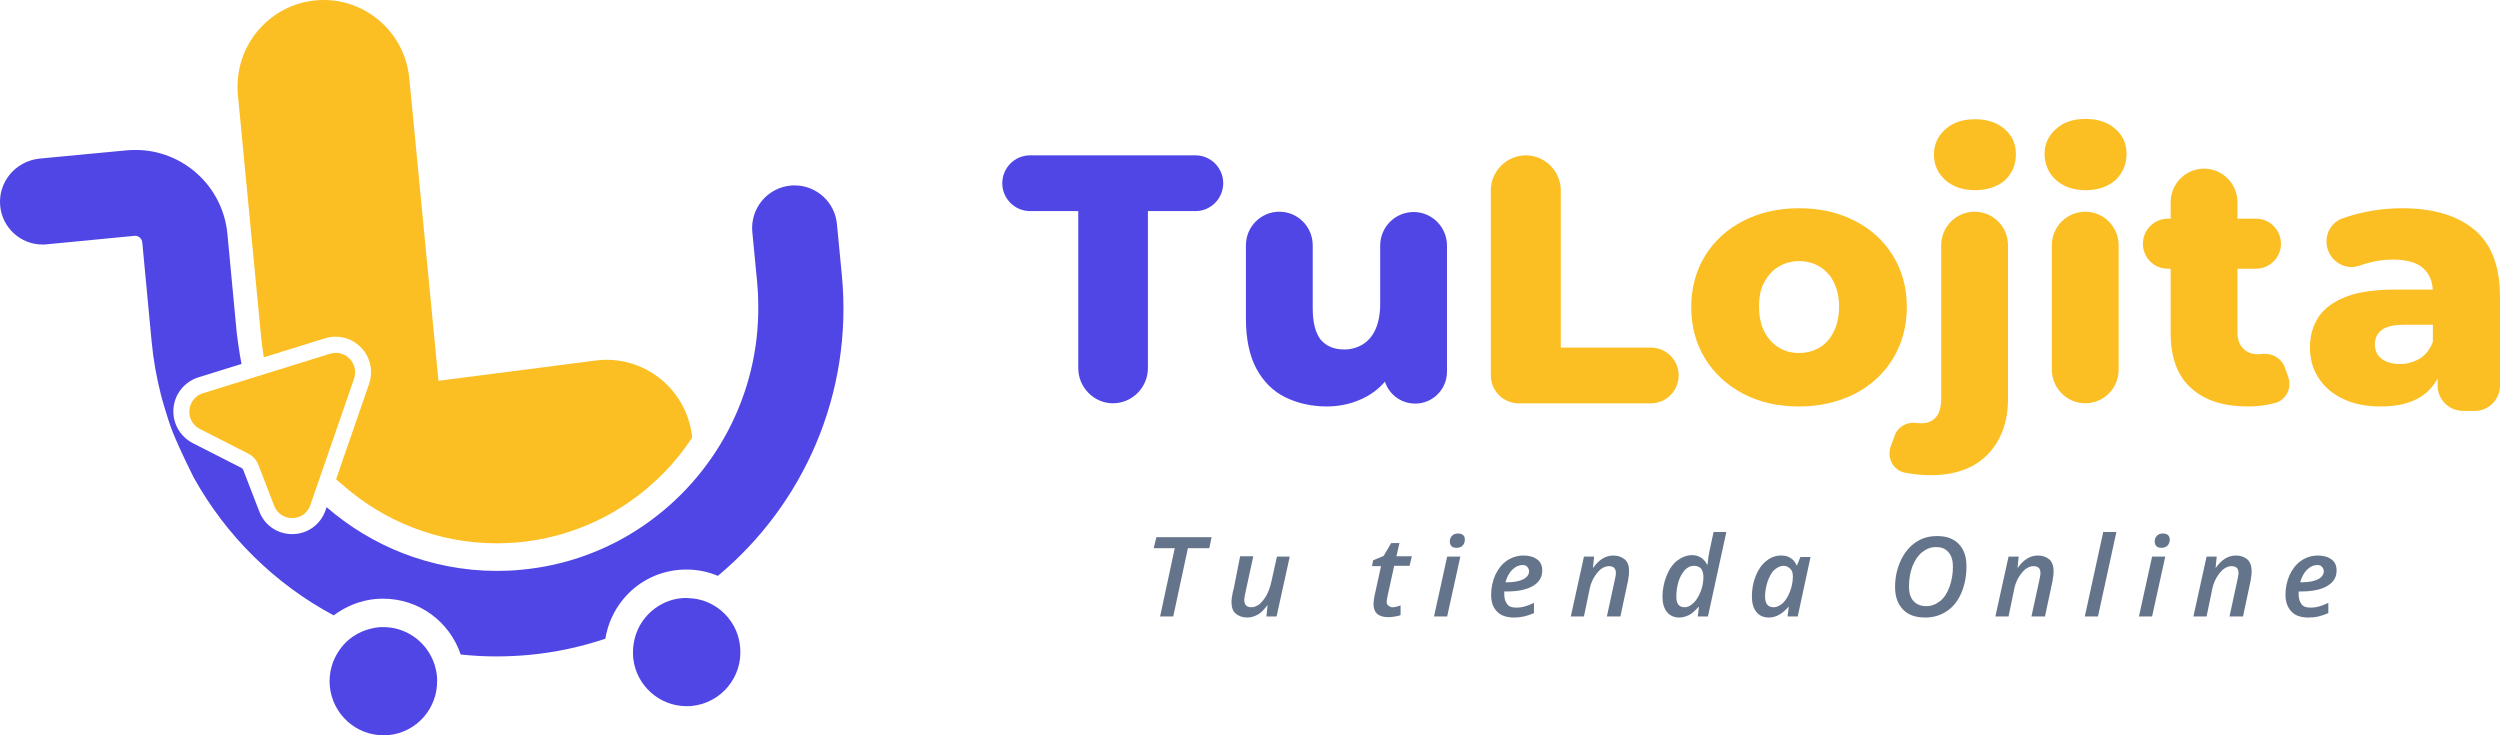
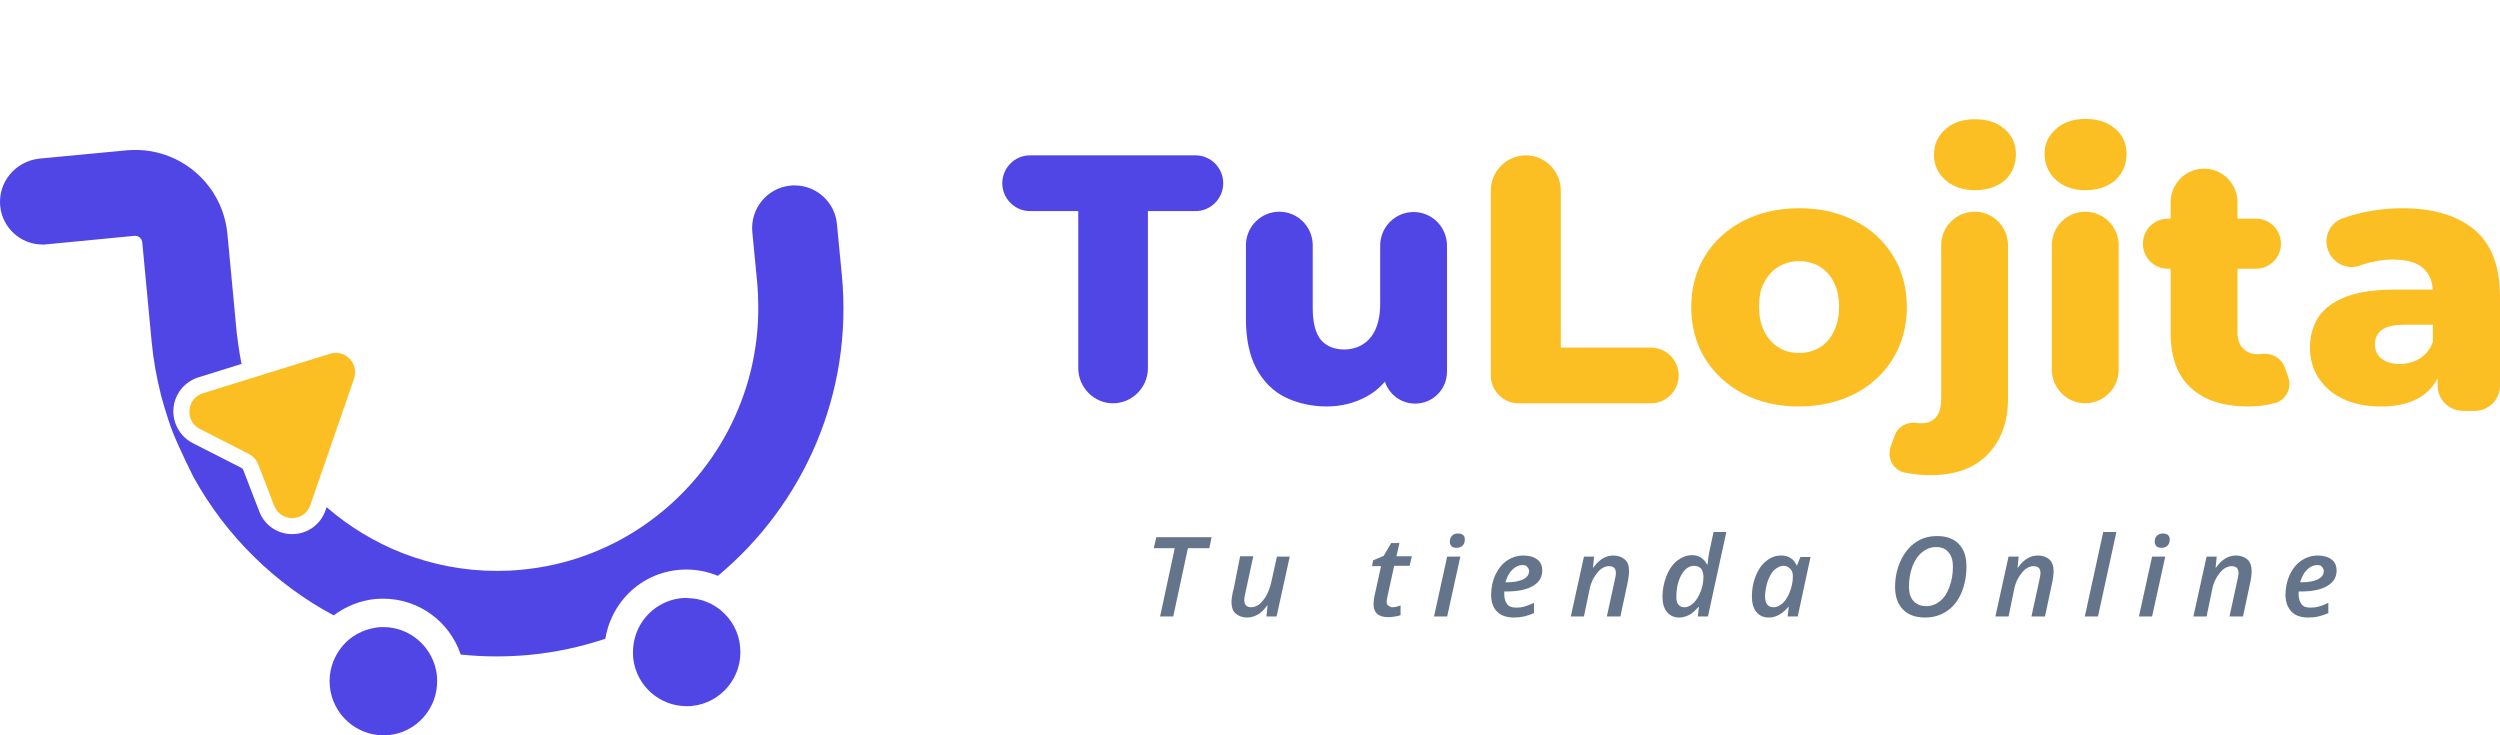
<svg xmlns="http://www.w3.org/2000/svg" width="136" height="40" viewBox="0 0 136 40" fill="none">
  <path d="M23.65 36.182C23.549 35.867 23.401 35.57 23.207 35.311C22.672 34.579 21.805 34.115 20.855 34.115C20.763 34.115 20.671 34.115 20.578 34.125C20.339 34.153 20.108 34.208 19.887 34.282C19.573 34.393 19.287 34.551 19.029 34.755C18.817 34.922 18.632 35.126 18.476 35.348C18.079 35.904 17.876 36.599 17.941 37.331C18.088 38.851 19.361 40 20.855 40C20.947 40 21.04 40 21.132 39.991C22.672 39.843 23.816 38.526 23.779 36.998C23.779 36.923 23.779 36.858 23.77 36.784C23.751 36.571 23.705 36.377 23.65 36.182Z" fill="#4F46E5" />
  <path d="M39.211 33.198C38.999 33.022 38.75 32.874 38.492 32.763C38.169 32.624 37.819 32.55 37.459 32.54C37.422 32.54 37.394 32.531 37.358 32.531C37.265 32.531 37.173 32.531 37.081 32.54C36.103 32.633 35.282 33.207 34.821 34.004C34.646 34.31 34.526 34.653 34.471 35.014C34.434 35.255 34.424 35.506 34.443 35.756C34.443 35.784 34.452 35.821 34.452 35.849C34.636 37.322 35.891 38.416 37.348 38.416C37.441 38.416 37.533 38.416 37.625 38.406C39.239 38.249 40.42 36.812 40.263 35.2C40.198 34.384 39.792 33.68 39.211 33.198Z" fill="#4F46E5" />
  <path d="M18.273 19.195C18.172 19.195 18.061 19.214 17.96 19.242L11.042 21.392C10.138 21.67 10.037 22.912 10.876 23.338L13.532 24.691C13.763 24.811 13.938 25.006 14.04 25.247L14.916 27.517C15.091 27.962 15.488 28.184 15.893 28.184C16.308 28.184 16.724 27.944 16.88 27.48L19.26 20.604C19.5 19.881 18.956 19.195 18.273 19.195Z" fill="#FBBF24" />
-   <path d="M37.642 23.681C37.31 21.105 34.967 19.279 32.403 19.613L23.853 20.715L22.266 4.257C22.017 1.672 19.73 -0.228 17.156 0.022C14.583 0.272 12.701 2.571 12.941 5.156L14.214 18.427C14.251 18.769 14.297 19.103 14.352 19.437L17.691 18.399C17.876 18.343 18.069 18.315 18.263 18.315C18.881 18.315 19.462 18.621 19.831 19.131C20.191 19.65 20.283 20.28 20.08 20.882L18.282 26.072L18.724 26.452C19.84 27.416 21.085 28.166 22.441 28.694C23.908 29.269 25.448 29.556 27.016 29.556C27.422 29.556 27.828 29.538 28.234 29.501C30.355 29.297 32.403 28.555 34.155 27.36C35.567 26.396 36.747 25.192 37.651 23.811C37.651 23.774 37.642 23.727 37.642 23.681Z" fill="#FBBF24" />
  <path d="M45.797 14.97L45.529 12.19C45.418 10.985 44.404 10.086 43.232 10.086C43.159 10.086 43.085 10.086 43.011 10.095C41.738 10.216 40.806 11.346 40.926 12.625L41.194 15.405C41.231 15.804 41.249 16.202 41.249 16.591C41.314 21.512 38.851 25.97 34.996 28.602C33.086 29.908 30.836 30.761 28.382 30.992C27.921 31.039 27.469 31.057 27.026 31.057C25.237 31.057 23.503 30.714 21.907 30.093C20.385 29.5 18.993 28.648 17.766 27.591L17.71 27.758C17.434 28.546 16.724 29.056 15.893 29.056C15.091 29.056 14.39 28.574 14.104 27.823L13.228 25.553C13.209 25.516 13.182 25.479 13.145 25.46L10.488 24.107C9.787 23.746 9.372 23.004 9.437 22.216C9.502 21.429 10.037 20.771 10.784 20.53L13.136 19.798C13.136 19.788 13.136 19.779 13.136 19.779C13.016 19.233 12.877 18.093 12.877 18.093L12.37 12.718C12.121 10.114 9.935 8.158 7.38 8.158C7.223 8.158 7.057 8.168 6.9 8.177L2.113 8.631C0.822 8.789 -0.11 9.919 0.01 11.198C0.121 12.403 1.136 13.302 2.307 13.302C2.381 13.302 2.455 13.302 2.528 13.292L7.316 12.829C7.325 12.829 7.343 12.829 7.352 12.829C7.555 12.829 7.721 12.986 7.74 13.19L8.247 18.565C8.339 19.557 8.515 20.53 8.754 21.475C8.754 21.475 9.068 22.671 9.4 23.514C9.787 24.487 10.525 25.951 10.525 25.951C12.296 29.157 14.962 31.771 18.153 33.476C18.808 32.985 19.583 32.67 20.413 32.586C20.551 32.577 20.699 32.568 20.837 32.568C22.793 32.568 24.462 33.819 25.062 35.607C25.698 35.672 26.344 35.709 26.999 35.709C27.598 35.709 28.198 35.681 28.797 35.626C30.236 35.487 31.611 35.19 32.93 34.746C33.059 33.967 33.382 33.235 33.889 32.614C34.645 31.687 35.724 31.113 36.914 31.002C37.053 30.992 37.2 30.983 37.338 30.983C37.947 30.983 38.519 31.104 39.054 31.326C43.703 27.452 46.414 21.429 45.797 14.97Z" fill="#4F46E5" />
  <path d="M58.657 20.027V11.483H56.033C55.21 11.483 54.524 10.811 54.524 9.967C54.524 9.14 55.193 8.451 56.033 8.451H65.035C65.858 8.451 66.543 9.123 66.543 9.967C66.543 10.794 65.875 11.483 65.035 11.483H62.446V20.027C62.446 21.078 61.588 21.939 60.542 21.939C59.514 21.939 58.657 21.078 58.657 20.027Z" fill="#4F46E5" />
  <path d="M72.184 22.111C71.344 22.111 70.59 21.939 69.921 21.612C69.252 21.284 68.721 20.75 68.343 20.044C67.966 19.338 67.778 18.425 67.778 17.34V13.343C67.778 12.327 68.601 11.517 69.595 11.517C70.607 11.517 71.412 12.344 71.412 13.343V16.754C71.412 17.564 71.567 18.132 71.858 18.494C72.167 18.838 72.578 19.011 73.127 19.011C73.487 19.011 73.813 18.924 74.104 18.752C74.396 18.58 74.636 18.322 74.807 17.96C74.979 17.598 75.082 17.116 75.082 16.547V13.36C75.082 12.344 75.905 11.534 76.899 11.534C77.911 11.534 78.716 12.361 78.716 13.36V20.216C78.716 21.181 77.945 21.956 76.985 21.956C76.025 21.956 75.253 21.181 75.253 20.216V19.011L75.922 19.837C75.562 20.613 75.047 21.181 74.362 21.56C73.71 21.922 72.973 22.111 72.184 22.111Z" fill="#4F46E5" />
  <path d="M81.1 20.424V10.364C81.1 9.313 81.958 8.451 83.004 8.451C84.049 8.451 84.907 9.313 84.907 10.364V18.908H89.81C90.633 18.908 91.319 19.579 91.319 20.424C91.319 21.25 90.65 21.94 89.81 21.94H82.609C81.786 21.94 81.1 21.268 81.1 20.424Z" fill="#FBBF24" />
  <path d="M97.868 22.112C96.737 22.112 95.725 21.888 94.833 21.423C93.959 20.958 93.256 20.32 92.759 19.511C92.262 18.701 92.004 17.771 92.004 16.703C92.004 15.652 92.262 14.722 92.759 13.912C93.256 13.102 93.959 12.465 94.833 12.017C95.708 11.569 96.719 11.328 97.868 11.328C99 11.328 100.011 11.552 100.903 12.017C101.795 12.465 102.48 13.102 102.978 13.912C103.475 14.722 103.732 15.652 103.732 16.703C103.732 17.754 103.475 18.684 102.978 19.511C102.48 20.32 101.795 20.958 100.903 21.423C100.011 21.871 99 22.112 97.868 22.112ZM97.868 19.201C98.297 19.201 98.657 19.097 98.983 18.908C99.308 18.718 99.566 18.425 99.754 18.046C99.943 17.667 100.046 17.22 100.046 16.686C100.046 16.151 99.943 15.721 99.754 15.342C99.566 14.963 99.308 14.704 98.983 14.498C98.657 14.308 98.28 14.205 97.868 14.205C97.457 14.205 97.097 14.308 96.771 14.498C96.445 14.687 96.188 14.963 95.982 15.342C95.776 15.704 95.691 16.151 95.691 16.686C95.691 17.22 95.794 17.667 95.982 18.046C96.188 18.425 96.445 18.718 96.771 18.908C97.097 19.114 97.457 19.201 97.868 19.201Z" fill="#FBBF24" />
  <path d="M105.018 25.85C104.538 25.85 104.075 25.798 103.63 25.712H103.613C102.978 25.574 102.635 24.902 102.858 24.282L103.064 23.714C103.235 23.214 103.733 22.938 104.247 23.007C104.35 23.024 104.436 23.024 104.538 23.024C104.864 23.024 105.121 22.921 105.31 22.697C105.516 22.473 105.601 22.129 105.601 21.664V13.343C105.601 12.327 106.424 11.517 107.419 11.517C108.43 11.517 109.236 12.344 109.236 13.343V21.681C109.236 22.956 108.859 23.972 108.122 24.73C107.402 25.471 106.356 25.85 105.018 25.85ZM107.436 10.346C106.767 10.346 106.236 10.156 105.824 9.795C105.413 9.416 105.207 8.968 105.207 8.417C105.207 7.865 105.413 7.4 105.824 7.039C106.236 6.66 106.767 6.487 107.436 6.487C108.105 6.487 108.636 6.66 109.048 7.021C109.459 7.366 109.665 7.831 109.665 8.382C109.665 8.968 109.459 9.433 109.065 9.812C108.653 10.156 108.105 10.346 107.436 10.346Z" fill="#FBBF24" />
  <path d="M113.454 10.346C112.751 10.346 112.202 10.139 111.773 9.726C111.396 9.347 111.208 8.83 111.225 8.296C111.242 7.797 111.448 7.366 111.842 7.021C112.253 6.643 112.785 6.47 113.454 6.47C114.122 6.47 114.654 6.643 115.065 7.004C115.477 7.349 115.683 7.814 115.683 8.365C115.683 8.951 115.477 9.416 115.082 9.795C114.671 10.157 114.122 10.346 113.454 10.346ZM111.619 20.113V13.344C111.619 12.327 112.442 11.518 113.436 11.518C114.448 11.518 115.254 12.344 115.254 13.344V20.113C115.254 21.13 114.431 21.939 113.436 21.939C112.442 21.939 111.619 21.113 111.619 20.113Z" fill="#FBBF24" />
  <path d="M116.574 13.258C116.574 12.499 117.192 11.897 117.929 11.897H122.73C123.484 11.897 124.084 12.517 124.084 13.258C124.084 14.015 123.467 14.618 122.73 14.618H117.929C117.175 14.618 116.574 14.015 116.574 13.258ZM122.301 22.112C120.964 22.112 119.935 21.785 119.198 21.113C118.46 20.458 118.083 19.459 118.083 18.115V11.001C118.083 9.984 118.906 9.175 119.901 9.175C120.912 9.175 121.718 10.002 121.718 11.001V18.081C121.718 18.46 121.821 18.753 122.027 18.959C122.232 19.166 122.49 19.269 122.815 19.269C122.901 19.269 122.987 19.269 123.073 19.252C123.604 19.201 124.101 19.476 124.29 19.976L124.479 20.51C124.701 21.13 124.341 21.802 123.707 21.939H123.69C123.244 22.06 122.781 22.112 122.301 22.112Z" fill="#FBBF24" />
  <path d="M129.536 22.112C128.713 22.112 128.01 21.974 127.427 21.681C126.844 21.406 126.415 21.009 126.107 20.527C125.798 20.045 125.661 19.493 125.661 18.89C125.661 18.253 125.832 17.702 126.141 17.22C126.467 16.755 126.964 16.393 127.65 16.134C128.318 15.876 129.21 15.755 130.273 15.755H132.725V17.667H130.787C130.204 17.667 129.793 17.771 129.553 17.96C129.313 18.15 129.193 18.408 129.193 18.735C129.193 19.063 129.313 19.321 129.553 19.511C129.793 19.7 130.136 19.803 130.547 19.803C130.942 19.803 131.302 19.7 131.628 19.511C131.953 19.304 132.193 19.011 132.348 18.598L132.845 19.941C132.656 20.665 132.279 21.199 131.73 21.561C131.182 21.922 130.444 22.112 129.536 22.112ZM132.605 20.975V19.993L132.348 19.511V15.928C132.348 15.342 132.176 14.911 131.816 14.584C131.473 14.274 130.907 14.119 130.136 14.119C129.639 14.119 129.141 14.205 128.627 14.36C128.541 14.395 128.456 14.412 128.37 14.446C127.735 14.687 127.015 14.377 126.707 13.757C126.347 13.034 126.672 12.155 127.427 11.879C127.684 11.793 127.941 11.707 128.216 11.638C129.039 11.431 129.862 11.328 130.685 11.328C132.365 11.328 133.685 11.724 134.611 12.5C135.537 13.275 136 14.498 136 16.151V20.975C136 21.733 135.382 22.353 134.628 22.353H133.994C133.222 22.353 132.605 21.733 132.605 20.975Z" fill="#FBBF24" />
  <path d="M63.825 33.534H63.11L63.907 29.821H62.762L62.905 29.222H65.91L65.787 29.821H64.622L63.825 33.534Z" fill="#64748B" />
  <path d="M68.179 30.26L67.79 32.057C67.729 32.336 67.688 32.516 67.688 32.636C67.688 32.895 67.811 33.035 68.076 33.035C68.22 33.035 68.363 32.975 68.506 32.875C68.649 32.755 68.772 32.596 68.894 32.396C68.996 32.197 69.099 31.937 69.16 31.657L69.466 30.28H70.162L69.446 33.534H68.894L68.956 32.935H68.935C68.772 33.155 68.608 33.334 68.424 33.434C68.24 33.534 68.056 33.594 67.852 33.594C67.586 33.594 67.382 33.514 67.218 33.374C67.055 33.235 66.993 33.015 66.993 32.736C66.993 32.616 67.014 32.496 67.034 32.376C67.055 32.256 67.075 32.137 67.116 32.017L67.463 30.26H68.179Z" fill="#64748B" />
  <path d="M75.742 33.035C75.885 33.035 76.028 32.995 76.191 32.936V33.455C76.13 33.495 76.028 33.515 75.905 33.535C75.783 33.554 75.66 33.575 75.537 33.575C74.985 33.575 74.72 33.335 74.72 32.856C74.72 32.736 74.74 32.616 74.761 32.476L75.129 30.799H74.638L74.699 30.48L75.272 30.24L75.68 29.542H76.13L75.967 30.26H76.805L76.682 30.779H75.844L75.476 32.456C75.456 32.556 75.435 32.656 75.435 32.736C75.435 32.816 75.456 32.896 75.517 32.936C75.578 32.976 75.639 33.035 75.742 33.035Z" fill="#64748B" />
  <path d="M78.726 33.534H78.011L78.726 30.28H79.442L78.726 33.534ZM78.87 29.461C78.87 29.342 78.91 29.222 78.992 29.142C79.074 29.062 79.176 29.022 79.319 29.022C79.421 29.022 79.503 29.042 79.585 29.102C79.646 29.142 79.687 29.222 79.687 29.342C79.687 29.481 79.646 29.601 79.564 29.681C79.483 29.761 79.38 29.801 79.237 29.801C79.135 29.801 79.033 29.781 78.972 29.721C78.91 29.661 78.87 29.581 78.87 29.461Z" fill="#64748B" />
  <path d="M82.365 33.594C81.976 33.594 81.649 33.494 81.445 33.275C81.22 33.055 81.118 32.755 81.118 32.356C81.118 31.977 81.199 31.597 81.343 31.278C81.506 30.939 81.71 30.679 81.976 30.499C82.242 30.32 82.549 30.22 82.876 30.22C83.203 30.22 83.448 30.3 83.632 30.439C83.816 30.579 83.898 30.779 83.898 31.038C83.898 31.398 83.734 31.677 83.387 31.877C83.06 32.077 82.569 32.176 81.956 32.176H81.833V32.276V32.356C81.833 32.576 81.894 32.735 81.997 32.875C82.099 33.015 82.283 33.055 82.508 33.055C82.651 33.055 82.794 33.035 82.937 32.995C83.08 32.955 83.243 32.895 83.448 32.795V33.354C83.264 33.434 83.08 33.494 82.916 33.534C82.733 33.574 82.549 33.594 82.365 33.594ZM82.814 30.739C82.63 30.739 82.446 30.819 82.262 30.998C82.099 31.158 81.976 31.398 81.894 31.677H81.976C82.365 31.677 82.651 31.617 82.855 31.518C83.06 31.418 83.182 31.258 83.182 31.078C83.182 30.979 83.141 30.899 83.08 30.839C83.039 30.759 82.937 30.739 82.814 30.739Z" fill="#64748B" />
  <path d="M87.414 33.534L87.843 31.558C87.884 31.378 87.905 31.258 87.905 31.178C87.905 30.919 87.782 30.799 87.516 30.799C87.373 30.799 87.23 30.859 87.087 30.959C86.944 31.078 86.821 31.238 86.699 31.438C86.576 31.657 86.494 31.897 86.453 32.156L86.167 33.534H85.452L86.167 30.28H86.719L86.658 30.879H86.678C86.842 30.639 87.026 30.479 87.189 30.38C87.353 30.28 87.557 30.22 87.761 30.22C88.027 30.22 88.232 30.3 88.395 30.439C88.559 30.579 88.62 30.799 88.62 31.078C88.62 31.218 88.6 31.398 88.559 31.617L88.15 33.534H87.414Z" fill="#64748B" />
  <path d="M92.053 30.2C92.421 30.2 92.687 30.38 92.871 30.719H92.891C92.912 30.44 92.953 30.18 92.994 29.981L93.218 28.942H93.913L92.912 33.534H92.36L92.421 33.015H92.401C92.217 33.215 92.053 33.375 91.89 33.455C91.726 33.534 91.542 33.594 91.358 33.594C91.072 33.594 90.847 33.495 90.684 33.295C90.52 33.095 90.439 32.816 90.439 32.456C90.439 32.057 90.52 31.678 90.663 31.318C90.806 30.959 90.99 30.699 91.236 30.5C91.501 30.3 91.767 30.2 92.053 30.2ZM91.644 33.035C91.808 33.035 91.972 32.955 92.135 32.796C92.299 32.636 92.421 32.416 92.523 32.157C92.626 31.897 92.666 31.638 92.666 31.378C92.666 31.198 92.626 31.059 92.544 30.939C92.462 30.839 92.319 30.779 92.135 30.779C91.972 30.779 91.808 30.859 91.665 30.999C91.522 31.159 91.399 31.358 91.317 31.618C91.236 31.877 91.195 32.157 91.195 32.416C91.174 32.836 91.338 33.035 91.644 33.035Z" fill="#64748B" />
  <path d="M96.224 33.594C95.937 33.594 95.713 33.494 95.549 33.294C95.385 33.095 95.304 32.815 95.304 32.456C95.304 32.057 95.365 31.697 95.508 31.338C95.651 30.979 95.835 30.719 96.081 30.519C96.326 30.32 96.591 30.22 96.898 30.22C97.103 30.22 97.266 30.26 97.409 30.36C97.552 30.439 97.654 30.579 97.736 30.759H97.757L97.941 30.3H98.493L97.797 33.534H97.246L97.307 33.015H97.287C96.959 33.394 96.612 33.594 96.224 33.594ZM96.489 33.035C96.653 33.035 96.816 32.955 96.98 32.815C97.143 32.656 97.266 32.456 97.368 32.196C97.47 31.937 97.532 31.657 97.532 31.358C97.532 31.178 97.491 31.038 97.389 30.939C97.287 30.839 97.164 30.779 97.021 30.779C96.857 30.779 96.694 30.859 96.53 30.998C96.367 31.138 96.264 31.358 96.162 31.617C96.081 31.877 96.019 32.156 96.019 32.436C96.019 32.636 96.06 32.795 96.142 32.895C96.224 32.995 96.346 33.035 96.489 33.035Z" fill="#64748B" />
  <path d="M106.975 30.819C106.975 31.358 106.873 31.857 106.689 32.276C106.505 32.696 106.239 33.035 105.892 33.255C105.565 33.474 105.177 33.594 104.727 33.594C104.216 33.594 103.807 33.454 103.521 33.155C103.235 32.855 103.092 32.456 103.092 31.937C103.092 31.418 103.194 30.939 103.398 30.499C103.603 30.06 103.868 29.741 104.216 29.501C104.563 29.262 104.952 29.162 105.381 29.162C105.892 29.162 106.28 29.302 106.566 29.601C106.853 29.901 106.975 30.3 106.975 30.819ZM105.32 29.761C105.033 29.761 104.788 29.86 104.563 30.04C104.338 30.22 104.154 30.499 104.032 30.819C103.909 31.158 103.848 31.518 103.848 31.917C103.848 32.256 103.93 32.516 104.093 32.696C104.257 32.875 104.482 32.975 104.788 32.975C105.074 32.975 105.32 32.875 105.544 32.696C105.769 32.516 105.933 32.256 106.055 31.917C106.178 31.578 106.239 31.218 106.239 30.819C106.239 30.479 106.158 30.22 105.994 30.04C105.831 29.841 105.606 29.761 105.32 29.761Z" fill="#64748B" />
  <path d="M110.511 33.534L110.941 31.558C110.982 31.378 111.002 31.258 111.002 31.178C111.002 30.919 110.879 30.799 110.614 30.799C110.471 30.799 110.327 30.859 110.184 30.959C110.041 31.078 109.919 31.238 109.796 31.438C109.673 31.657 109.592 31.897 109.551 32.156L109.265 33.534H108.549L109.265 30.28H109.816L109.755 30.879H109.776C109.939 30.639 110.123 30.479 110.287 30.38C110.45 30.28 110.654 30.22 110.859 30.22C111.125 30.22 111.329 30.3 111.493 30.439C111.636 30.579 111.717 30.799 111.717 31.078C111.717 31.218 111.697 31.398 111.656 31.617L111.247 33.534H110.511Z" fill="#64748B" />
-   <path d="M114.13 33.534H113.414L114.416 28.942H115.131L114.13 33.534Z" fill="#64748B" />
+   <path d="M114.13 33.534H113.414L114.416 28.942H115.131Z" fill="#64748B" />
  <path d="M117.074 33.534H116.359L117.074 30.28H117.79L117.074 33.534ZM117.217 29.461C117.217 29.322 117.258 29.222 117.34 29.142C117.422 29.062 117.524 29.022 117.667 29.022C117.769 29.022 117.851 29.042 117.933 29.102C117.994 29.162 118.035 29.242 118.035 29.342C118.035 29.481 117.994 29.601 117.912 29.681C117.83 29.761 117.728 29.801 117.585 29.801C117.483 29.801 117.381 29.781 117.319 29.721C117.258 29.661 117.217 29.581 117.217 29.461Z" fill="#64748B" />
  <path d="M121.285 33.534L121.714 31.558C121.755 31.378 121.775 31.258 121.775 31.178C121.775 30.919 121.653 30.799 121.387 30.799C121.244 30.799 121.101 30.859 120.958 30.959C120.814 31.078 120.692 31.238 120.569 31.438C120.447 31.657 120.365 31.897 120.324 32.156L120.038 33.534H119.322L120.038 30.28H120.59L120.528 30.879H120.549C120.712 30.639 120.896 30.479 121.06 30.38C121.223 30.28 121.428 30.22 121.632 30.22C121.898 30.22 122.102 30.3 122.266 30.439C122.409 30.579 122.491 30.799 122.491 31.078C122.491 31.218 122.47 31.398 122.429 31.617L122.02 33.534H121.285Z" fill="#64748B" />
  <path d="M125.577 33.594C125.189 33.594 124.862 33.494 124.657 33.275C124.453 33.055 124.33 32.755 124.33 32.356C124.33 31.977 124.412 31.597 124.555 31.278C124.719 30.939 124.923 30.679 125.189 30.499C125.455 30.32 125.761 30.22 126.088 30.22C126.415 30.22 126.661 30.3 126.845 30.439C127.029 30.579 127.11 30.779 127.11 31.038C127.11 31.398 126.947 31.677 126.599 31.877C126.272 32.077 125.782 32.176 125.168 32.176H125.046V32.276V32.356C125.046 32.576 125.107 32.735 125.209 32.875C125.311 33.015 125.495 33.055 125.72 33.055C125.863 33.055 126.006 33.035 126.15 32.995C126.293 32.955 126.456 32.895 126.661 32.795V33.354C126.477 33.434 126.293 33.494 126.129 33.534C125.966 33.574 125.782 33.594 125.577 33.594ZM126.047 30.739C125.863 30.739 125.679 30.819 125.495 30.998C125.332 31.158 125.209 31.398 125.128 31.677H125.209C125.598 31.677 125.884 31.617 126.088 31.518C126.293 31.418 126.415 31.258 126.415 31.078C126.415 30.979 126.374 30.899 126.313 30.839C126.272 30.759 126.17 30.739 126.047 30.739Z" fill="#64748B" />
</svg>